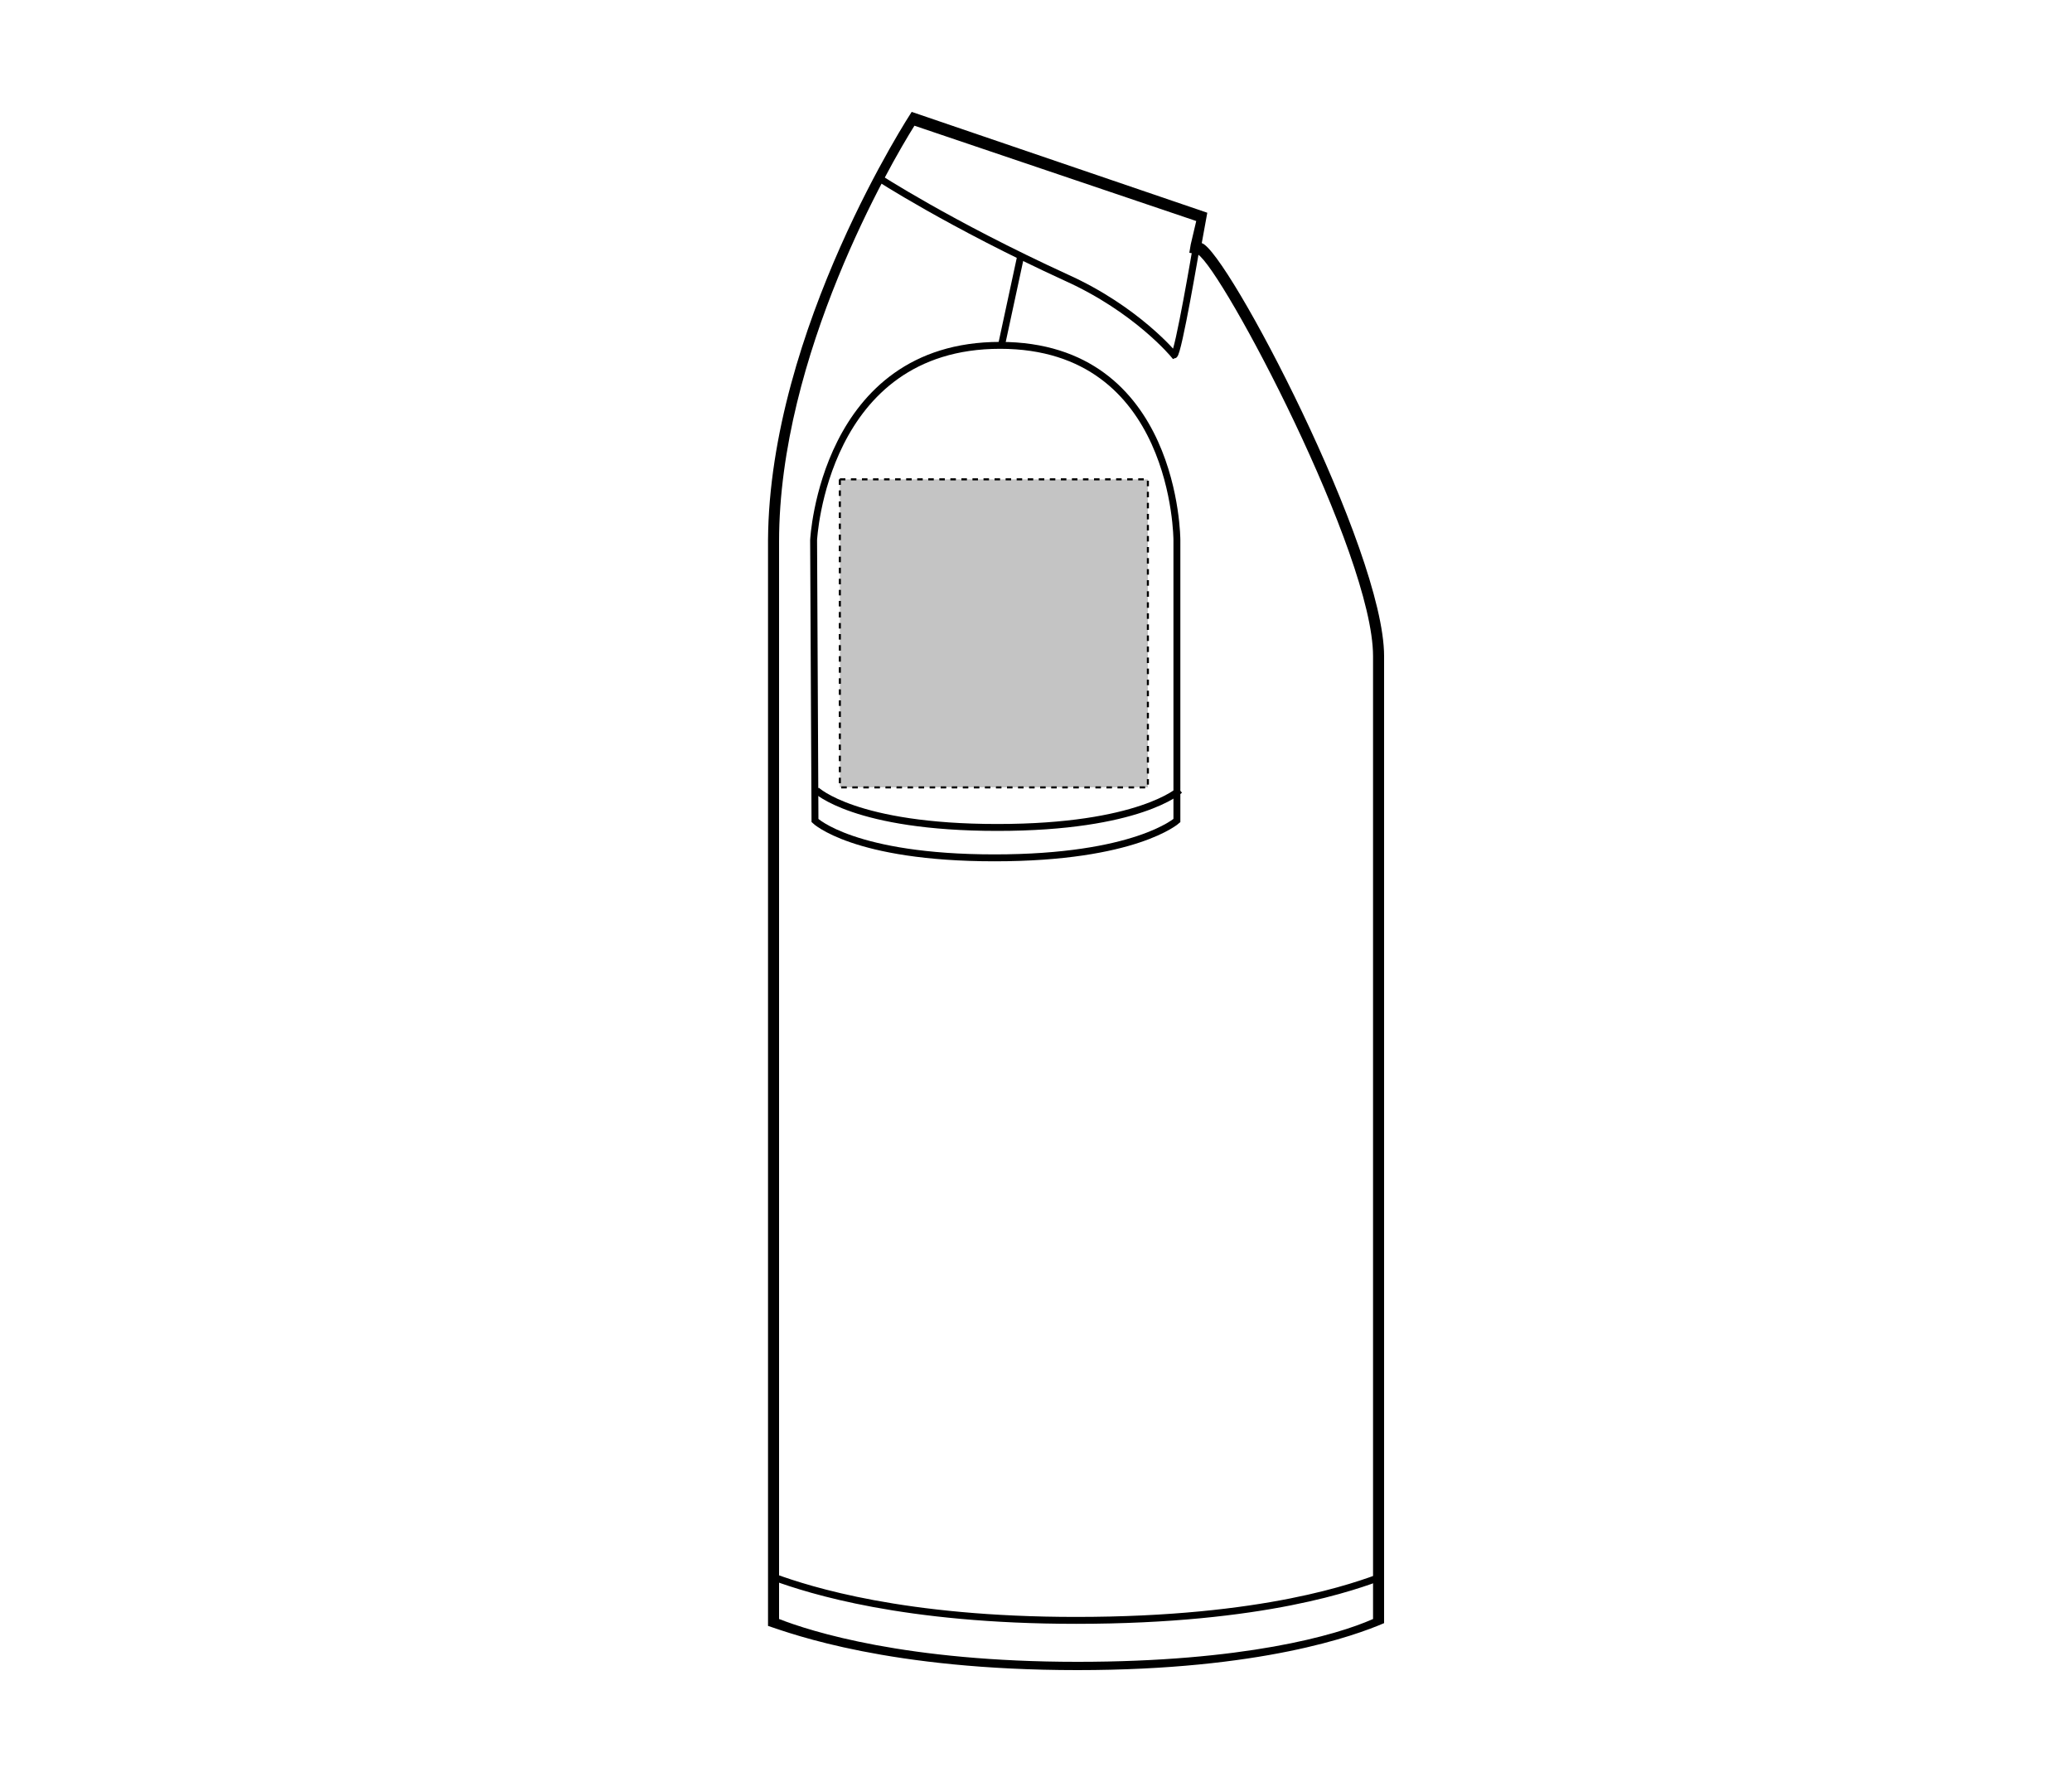
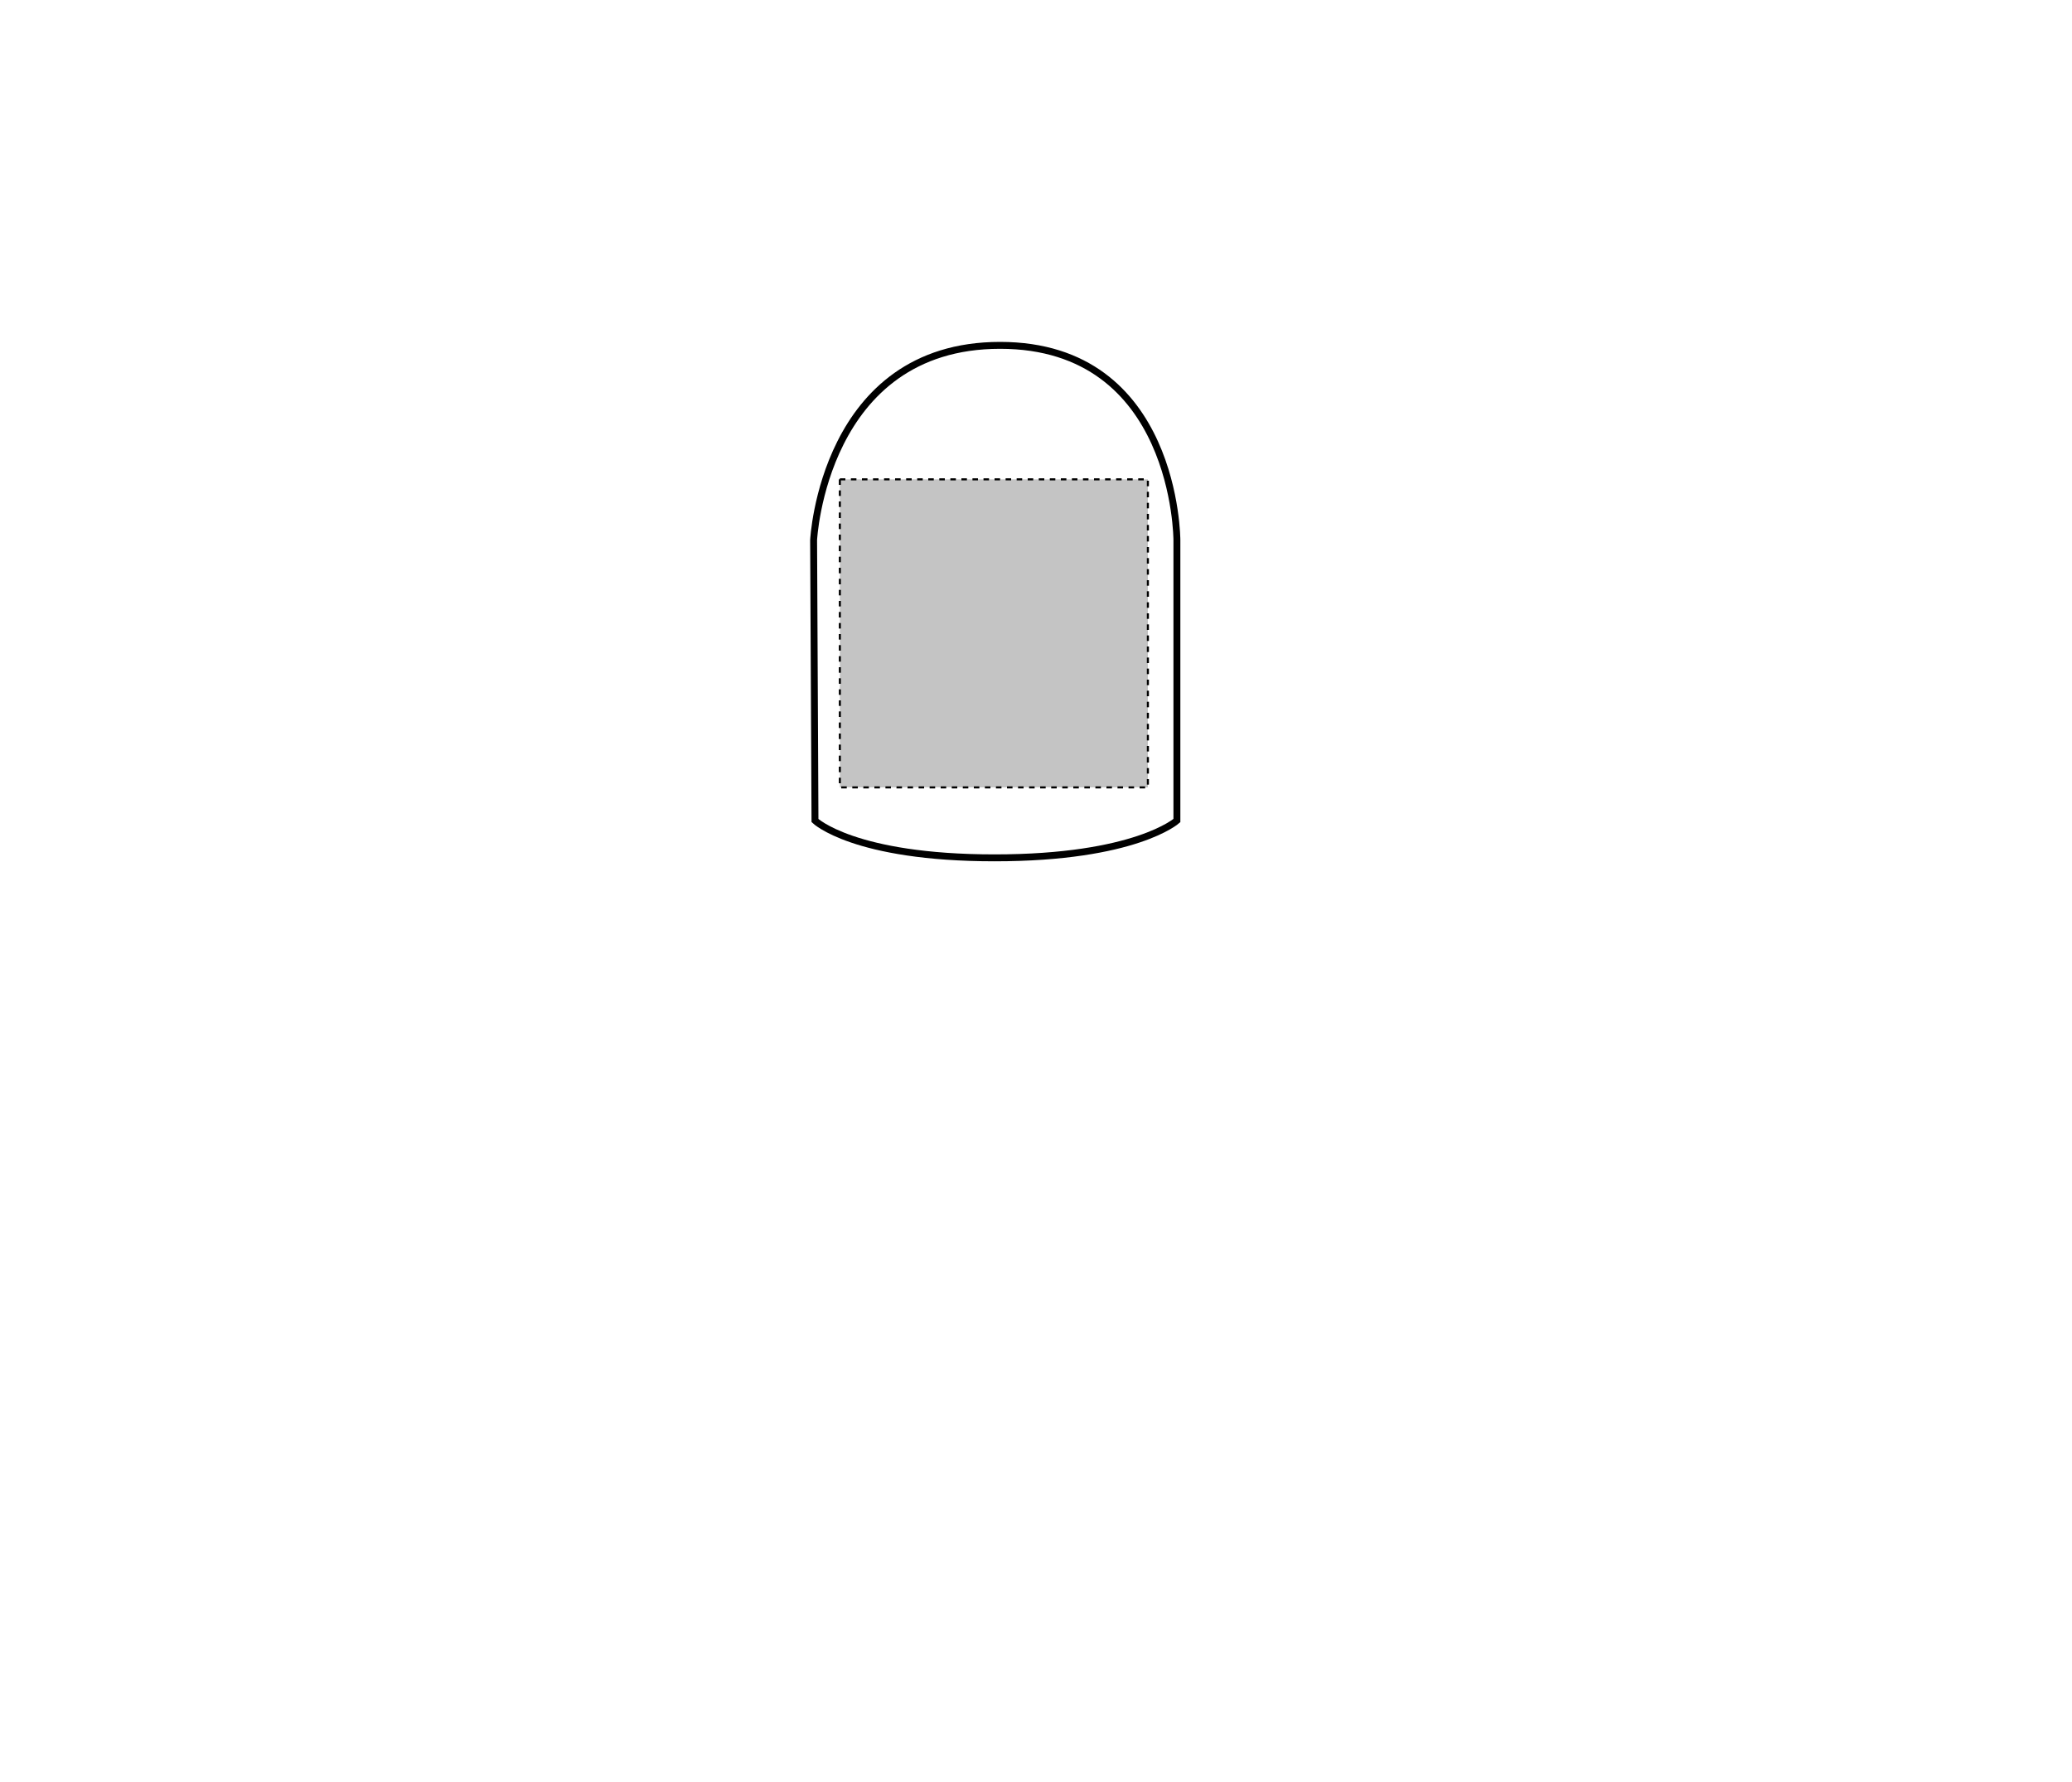
<svg xmlns="http://www.w3.org/2000/svg" id="Layer_1" x="0px" y="0px" viewBox="0 0 150 129" style="enable-background:new 0 0 150 129;" xml:space="preserve">
  <style type="text/css">	.st0{fill:none;stroke:#000000;stroke-width:0.5;}	.st1{fill:#C4C4C4;stroke:#000000;stroke-width:0.15;stroke-dasharray:0.4;}</style>
  <g id="shirt-ss-left-sleeve-garmentoutline">
-     <path d="M66.2,9.1c-1.7,2.7-9.8,16.6-9.8,30.1v78c2.3,0.9,9.2,3.1,21.6,3.1c12,0,18.7-1.9,21.4-3.1V47.5c0-7.4-10.9-28-12.7-29.1   l-0.6-0.1l0.1-0.6l0.4-1.7L66.2,9.1 M66,8.1l21.4,7.3L87,17.6c1.8,0.5,13.2,22.2,13.2,29.9v70c-2.1,0.9-8.9,3.4-22.2,3.4   c-13.6,0-20.6-2.6-22.4-3.2V39.1C55.7,23.8,66,8.1,66,8.1L66,8.1z" />
-     <path class="st0" d="M56.1,114.2c2.5,0.9,9.3,3.1,21.8,3.1c13.7,0,20.3-2.5,22.2-3.2" />
-     <path class="st0" d="M59.1,57.2c0,0,2.8,2.7,13.1,2.7s13.2-2.7,13.2-2.7" />
    <path class="st0" d="M59,59.4c0,0,2.8,2.7,13,2.7s13.2-2.7,13.2-2.7V39.1c0,0,0-14.1-12.8-14.1S58.9,39.1,58.9,39.1L59,59.4z" />
-     <line class="st0" x1="72.5" y1="25" x2="73.9" y2="18.5" />
-     <path class="st0" d="M63.5,12.8c0,0,5.2,3.4,13.7,7.3c5.1,2.3,7.8,5.6,7.8,5.6c0.3-0.1,1.6-7.8,1.6-7.8" />
  </g>
  <rect id="shirt-ss-left-sleeve-garmentscreenbounds" x="60.8" y="34.7" class="st1" width="22.3" height="22.3" />
</svg>